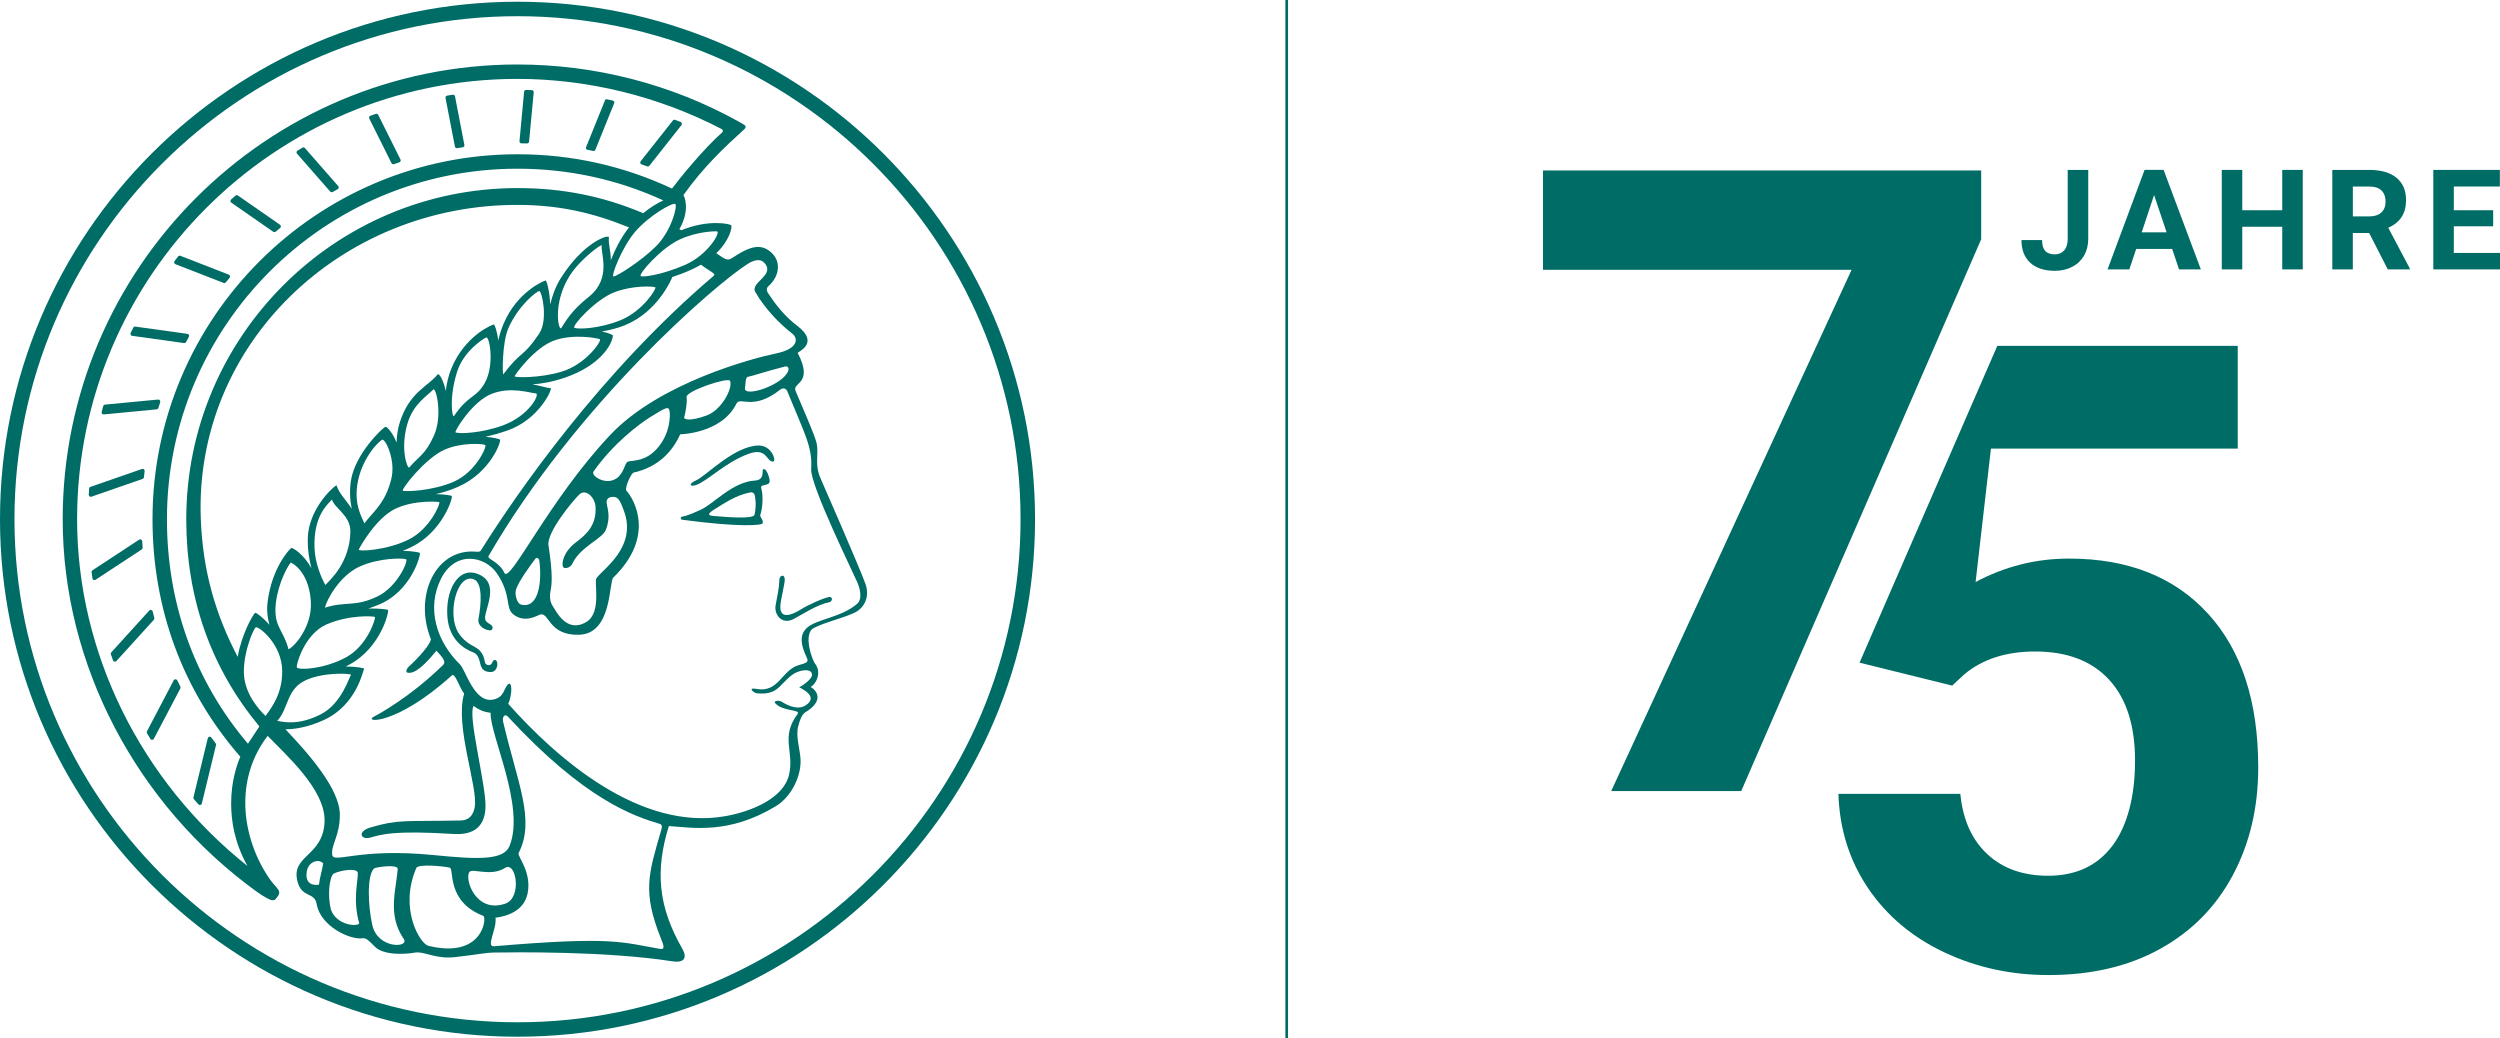
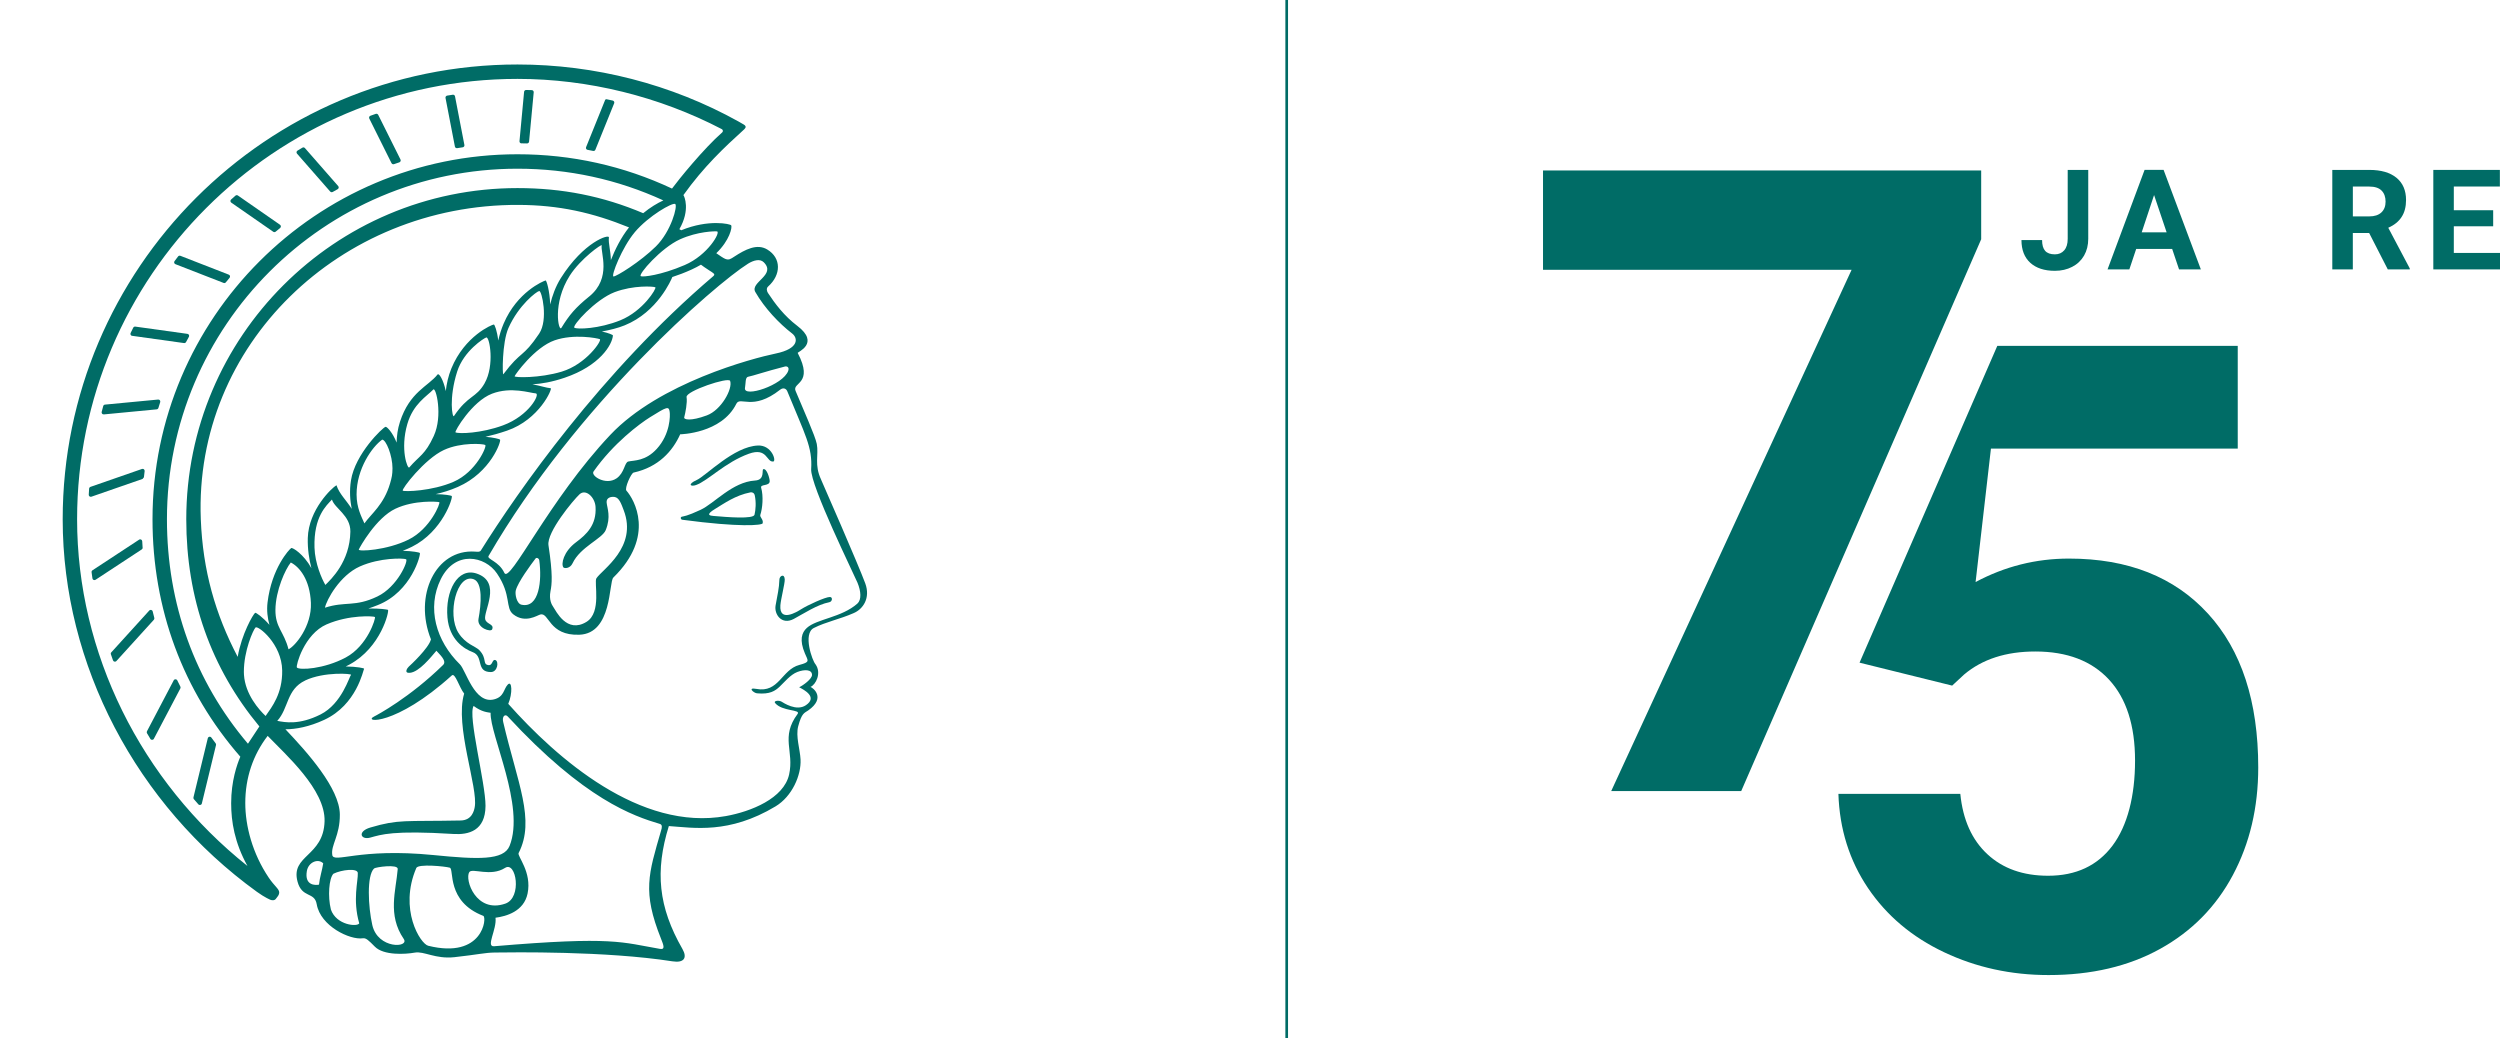
<svg xmlns="http://www.w3.org/2000/svg" id="Ebene_1" viewBox="0 0 938 389.45">
-   <path d="m194.17.65C87.09.65,0,87.75,0,194.81s87.1,194.17,194.17,194.17,194.18-87.1,194.18-194.17S301.24.65,194.17.65h0Zm0,382.91c-104.08,0-188.74-84.67-188.74-188.75S90.09,6.08,194.17,6.08s188.74,84.67,188.74,188.73-84.68,188.75-188.74,188.75h0Z" fill="#006c66" stroke-width="0" />
  <path d="m308.1,179.98c-2.68-5.62-.85-9.3-1.64-13.41-.59-3.03-5.1-13.02-7.97-19.93-1.36-3.25,6.96-2.46.81-14.21-.17-.35,8.54-3.57-.17-10.18-4.88-3.7-8.31-8.25-11-12.34-.37-.57-.73-1.7.06-2.4,4.92-4.38,5.03-10.68-.32-13.9-3.86-2.33-8.29.03-12.37,2.68-1.34.87-2.02,1.4-3.42.83-.72-.29-2.09-1.26-3.33-2.11,5.03-4.86,6-9.66,5.61-10.45-.27-.54-8.53-2.39-18.75,1.84-.22-.13-.46-.26-.72-.4,4.21-7.29,1.85-12.42,1.53-12.78,0,0-.01,0-.02,0,7.66-10.7,15.27-17.83,22.79-24.66l.17-.18c.49-.5.67-1.05-.27-1.63-.79-.5-1.01-.61-1.97-1.14-25.21-14.03-53.94-21.41-82.95-21.41C100.06,24.19,23.52,100.76,23.52,194.84c0,54.52,27.67,107.1,72.87,139.77,3.01,2.18,5.1,3.01,5.1,3.01.75.26,1.52.26,2-.36l.67-.88c.43-.55.6-1.08.6-1.57,0-1.25-1.8-2.36-3.92-5.5-6.11-9.07-8.81-19.37-8.81-28.01,0-9.44,2.88-18.03,8.4-25.2,6.81,7.1,21.67,20.15,21.35,32.02-.36,13.33-12.83,12.68-10.14,22.68,1.68,6.28,6.38,3.69,7.19,8.45,1.41,8.25,12.5,13.52,17.33,12.79,1.17-.18,2.17.8,4.48,3.14,3.3,3.35,11.41,2.89,15.01,2.24,3.42-.63,7.72,2.5,14.88,1.71,8.96-.99,11.24-1.68,15.06-1.74,6.47-.09,41.68-.62,66.71,3.3,4.31.68,5.68-1.27,3.75-4.64-9.07-15.8-10.33-29.21-5.1-46.11,9.25.62,22.54,3.12,40.04-7.39,6.21-3.73,9.68-11.69,9.38-17.61-.2-3.84-1.88-8.71-.88-12.46,1.34-5.03,2.31-4.92,3.77-5.94,6.68-4.7,1.86-8.43.83-8.81,2.02-.82,4.23-5.21,1.9-8.48-1.2-1.27-4.84-11.5-.64-13.63,4.53-2.3,9.7-3.28,14.9-5.56,3.58-1.5,6.44-5.67,4.39-11.21-2.45-6.66-16.12-37.98-16.54-38.85h0v-.02Zm-188.41,151.94c-1.31.26-5.5.42-4.56-5.09.58-3.4,4.27-4.83,6.14-2.9-.39,2.64-1.31,5.22-1.58,7.98h0Zm160.88-232.93c2.21-1.39,4.59-1.98,5.98-.6,4.86,4.8-5.26,7.49-3.15,11.17,3.45,6.04,8.95,11.83,13.8,15.56,2.28,1.75,2.61,5.71-6.1,7.51-8.77,1.82-43.7,11.02-62.13,30.55-23.07,24.45-37.74,56.11-39.74,51.76-2.02-4.39-6.64-5.1-5.92-6.34,33.13-57.09,85.06-101.92,97.27-109.61h0Zm15.19,40.11c-1.9,5.44-16.95,10.28-16.24,6.45.32-1.73.04-4,1.18-4.19,1.67-.29,6.42-1.95,13.81-3.84.74-.19,1.71.23,1.24,1.58h.01Zm-38.16,9.88c-.38-2.23,15.79-7.66,16.35-6.06,1.04,2.97-3.34,10.95-8.76,12.94-6.15,2.27-8.71,1.59-8.47.71.43-1.61,1.23-5.55.88-7.6h0Zm-37.54,84.34c-7.44,4.56-11.47-4.16-12.52-5.68-.46-.66-1.64-2.57-.99-5.85.51-2.58.93-6.08-.76-17.19-.75-4.89,9.36-17.01,11.64-19.13,2.36-2.2,5.79,1.1,6.02,4.68.43,6.8-3.39,10.38-7.29,13.28-4.78,3.56-5.7,8.2-4.78,9.44.35.48,2.5.5,3.44-1.51,2.88-6.14,11.12-9.22,12.44-12.44,2.05-5.02.55-8.24.35-10.35-.18-1.84,1.62-2.31,2.98-2.11,1.75.26,2.53,2.64,3.42,4.96,5.33,13.88-8.07,22.26-10.23,25.55-.99,1.51,2.07,12.8-3.71,16.34h-.01Zm11.22-53.81c-3.99,2.71-9.73-.96-8.58-2.6,7.41-10.57,17.27-17.92,21.22-20.38,6.34-3.95,7.02-4.23,7.35-1.99.2,1.35.27,8.26-4.84,13.87-4.24,4.66-8.5,4.26-10.68,4.75-1.47.33-1.39,4.27-4.46,6.35h-.01Zm-35.61,47.38c-1.83-.4-2.51-3.98-2.14-5.39.83-3.14,5.65-9.64,7.39-11.92.43-.57,1.32-.04,1.41.64,1.06,7.54,0,18.13-6.66,16.67h0Zm59.49-137.1c6.68-3.01,13.15-3.06,13.85-2.97,1.52.18-3.38,8.88-12.11,12.63-8.99,3.86-15.71,4.56-16.47,4.18-1.15-.57,7.62-10.64,14.73-13.84h0ZM101.14,234.5c-2.67-3.07-5.15-4.75-5.41-4.57-.74.52-5.06,7.91-6.55,16.53-8.42-16.09-13.08-32.36-13.84-51.63-2.58-65.47,52.25-118.19,119.16-117.95,15.26.05,27.81,2.88,41.51,8.44-3.07,3.84-5.29,8.43-6.81,12.28-.07-3.55-1-6.31-.74-8.52.16-1.36-9.47,1.64-18.04,15.27-1.98,3.16-3.22,6.65-3.99,9.88-.17-5.12-1.38-9.1-1.73-9-.88.24-10.65,4.27-15.74,16.2-.89,2.09-1.55,4.24-2.02,6.34-.43-3.64-1.36-6.04-1.66-6.02-.64.03-10.89,4.24-15.93,16.5-1.17,2.85-1.8,5.77-2.09,8.48-.91-4.27-2.56-6.88-3.09-6.22-3.53,4.48-10.44,6.47-14.11,17.77-.86,2.65-1.2,5.3-1.25,7.78-1.52-3.83-3.66-6.03-4.15-5.92-.99.21-11.42,10.12-12.98,20.11-.62,3.94-.33,7.6.28,10.67-1.99-3.22-4.65-5.58-5.72-8.86-1.64.88-10.47,9.18-10.76,19.82-.11,4.14.51,8.02,1.36,11.3-2.94-5.33-7.1-7.83-7.57-7.55-.77.47-7.36,7.6-8.89,20.41-.36,3,0,5.87.73,8.48h0l.03-.02ZM238.12,87.17c5.27-6.24,14.21-11.26,15.21-10.64,1.03.63-1.5,10.27-7.26,15.95-5.83,5.74-14.84,11.32-15.88,11.25-1.05-.07,3.21-10.94,7.94-16.55h0Zm-17.08,24.1c-5.11,4.14-7.43,6.89-10.41,11.75-1.02,1.66-3.49-9.2,3.15-19.61,4.07-6.38,12.17-12.1,11.99-11.34-.59,2.54,3.93,12.19-4.73,19.21h0Zm-18.73,13.89c-6.26,9.33-6.62,6.14-13.46,15.26-.38.5-.51-11.9,1.93-17.37,3.85-8.62,10.53-13.68,11.53-13.86.99-.18,3.45,10.82,0,15.96h0Zm-20.48,18.65c-3.22,5.61-6.14,4.33-11.5,12.29-.59.88-2.01-6.59,1.2-16.68,2.47-7.78,10.13-12.61,10.94-12.81,1.23-.29,3.18,10.52-.65,17.19h0Zm-19.07,19.76c-3.28,7.13-5.38,7.37-9.19,11.81-.65.76-3.5-6.78-.74-16.27,2.2-7.59,7.29-10.4,9.75-12.97.98-1.02,3.66,9.85.18,17.42h0Zm-15.5,12.22c0,2.18-.27,3.42-.89,5.55-2.33,8.03-7.07,11.41-9.64,15.04-1.03-2.37-2.93-5.74-2.94-10.83-.02-9.7,5.89-17.97,9.6-20.59,1.4-.06,3.88,5.85,3.88,10.84h-.01Zm-15.8,23.68c-.18,11.29-7.26,17.9-9.38,20-1.31-2.24-3.9-7.99-4.08-14.03-.34-11.63,4.47-15.76,6.55-18.01.99,3.33,7,5.97,6.91,12.05h0Zm-22.35,11.58c3.25,1.64,7.17,6.37,7.54,15.14.37,8.81-5.94,16.25-8.4,17.43-1.72-6.72-4.97-8.14-4.91-14.81.07-7.3,3.76-15.31,5.77-17.76h0Zm13.46,23.21c8.47-3.68,17.71-3.11,18.1-2.76.39.36-2.7,10.77-10.94,15.19-8.22,4.4-17.5,4.81-18.34,3.76-.47-.59,2.71-12.51,11.18-16.2h0Zm-.64-6.26c.52-2.81,5.55-12.11,13.1-15.47h0c7.57-3.37,16.32-3.12,17.32-2.71s-3.14,10.33-10.76,13.98c-8.52,4.08-11.94,1.7-19.66,4.21h0Zm12.69-21.81c.35-.86,6.51-11.92,13.75-15.32,7.17-3.36,15.85-2.65,16.44-2.46s-3.3,9.98-11.51,14.05c-8.12,4.04-19.03,4.58-18.68,3.72h0Zm16.5-22.1c-.59-.45,8.15-11.89,15.45-15.26,6.42-2.97,14.8-2.34,15.5-1.87s-3.41,10.1-11.87,13.8c-8.07,3.53-18.48,3.78-19.08,3.33h0Zm19.78-21.87c-.49-.24,6.19-11.62,13.69-14.5,7.16-2.75,14.26-.26,16.44-.12,1.75.12-2.46,8.36-12.29,11.99-8.2,3.02-16.59,3.25-17.84,2.63h0Zm22.19-21.06c.13-.53,7.47-10.86,15.03-13.48,7.2-2.49,16-.82,16.94-.42.94.4-5.09,9.41-14.33,12.19-8.32,2.5-17.77,2.25-17.64,1.72h0Zm22.41-18.21c-.97-.68,7.89-10.58,15.1-13.33,7.05-2.68,14.67-2.18,15.28-1.83.61.35-4.62,8.93-13.12,12.38-8,3.24-16.29,3.46-17.26,2.78h0Zm-122.66,201.96c-39.98-31.85-63.91-79.94-63.91-130.08C28.93,103.73,103.05,29.6,194.17,29.6c26.58,0,53.25,6.66,76.65,18.85.47.25.55.89.15,1.23-6.88,6.01-16.42,17.78-18.83,21.07-18.19-8.52-37.67-12.87-57.97-12.87-75.51,0-136.95,61.43-136.95,136.94,0,33.69,11.42,64.43,32.95,89.1-1.24,2.87-3.44,9.14-3.44,17.45,0,6.87,1.27,14.78,6.11,23.54h0Zm.27-45.95s-.06.05-.09.07c-19.89-23.43-30.38-52.46-30.38-84.21,0-72.52,59-131.52,131.52-131.52,19.14,0,37.52,4,54.73,11.89-2.27,1.05-4.88,2.6-7.56,4.8-15.14-6.41-30.38-9.42-47.17-9.42-68.51,0-124.27,55.74-124.27,124.25,0,29.72,9.27,55.83,27.43,77.74-1.05,1.6-2.53,3.84-4.22,6.39h0Zm6.55-10.32c-2.41-2.28-7.62-8.03-8.12-15.44-.02-.37-.04-.72-.04-1.08-.02-7.97,3.51-15.8,4.38-16.68.88-.88,9.87,6.11,10,16.14.12,8.69-3.86,13.68-6.23,17.07h0Zm14.83-13.32c7.14-3.39,17.79-2.57,17.21-2.1-.59.47-3.39,10.81-11.44,14.85-8.03,4.03-13.35,2.95-16.23,2.4,4.33-4.74,3.42-11.79,10.47-15.14h-.01Zm9.66,85.9c-1.21-4.87-.73-11.59.94-13.39,3.2-1.56,9.07-2.16,9.16-.29.16,2.98-2.01,10.06.54,18.89-.59,1.39-8.58.79-10.65-5.21h0Zm.53-20.44c-.63-3.67,2.9-7.19,2.83-15.2-.09-9.82-12.2-23.29-20.41-31.95,3.85,0,8.89-.92,14.55-3.54,12.21-5.65,14.61-18.64,14.96-19.16.17-.24-2.73-.82-6.89-.87.44-.22.9-.44,1.35-.69,11.95-6.4,15.07-20.25,14.5-20.56-.23-.12-3.2-.59-7.37-.48,1.17-.39,2.37-.83,3.61-1.33,12.64-5.02,16.17-19.08,15.72-19.54-.2-.2-2.72-.71-6.41-.8,1.12-.43,2.26-.93,3.44-1.51,11.53-5.73,15.53-18.63,14.93-19.06-.26-.19-2.6-.64-6.02-.69,2.57-.56,5.38-1.42,8.33-2.71,12.36-5.42,16.35-17.24,15.82-17.75-.23-.21-2.33-.79-5.47-1.05,2.46-.55,5.16-1.31,8.04-2.29,12.23-4.18,17.17-15.86,16.44-15.93-1.65-.15-3.92-.95-6.87-1.47,3.33-.21,7.21-.82,12.08-2.47,13.21-4.46,17.89-12.42,18.13-15.87.01-.22-1.58-.92-4.15-1.48,3.03-.55,6.07-1.3,8.57-2.32,12.34-5,17.47-17.12,17.87-18.12,2.25-.73,4.66-1.64,7.19-2.79,1.28-.58,2.46-1.2,3.55-1.84.6.46,1.56,1.15,2.99,2.07,1.86,1.2,2.52,1.48,1.6,2.27-41.98,35.76-73.43,80.93-87.16,102.88-.39.62-1.11.51-2.27.43-14.71-.97-23.04,16.53-16.46,32.93-.83,3.34-7.81,9.78-8.34,10.25s-1.93,2.52.46,2.3c3.43-.31,7.82-5.81,9.92-8.28.87,1.08,4.1,3.78,2.54,5.3-12.49,12.26-24.86,18.86-25.83,19.33-4.68,2.29,7.81,3.86,29.08-15.37,1.25-1.13,2.74,4.44,4.63,6.82-3.65,12.06,5.36,35.34,3.95,42.64-.24,1.28-1.01,4.88-5.26,4.97-21.08.43-23.15-.53-33.87,2.63-5.01,1.47-3.68,4.78-.06,3.79,4.11-1.12,8.42-2.79,31.25-1.36,5.58.35,11.95-1.13,12-10.55.04-8.54-6.75-34.01-4.46-37.49,3.03,2.28,5.22,2.37,6.37,2.57-.3,8.3,13.07,35.14,7.12,49.94-2.22,5.5-11.92,5.09-28.53,3.44-28.27-2.8-37.44,3.31-38.02-.08h0l.03.04Zm64.92,18.26c-10.99,3.81-15.33-9.05-13.52-11.82,1.09-1.67,8.03,1.89,13.43-1.59,4.17-2.68,6.46,11.2.09,13.41h0Zm-49.91,8.03c-1.54-6.8-2.15-18.6.67-21.22.56-.52,9.02-1.73,8.87.2-.65,8.12-3.93,17.19,2.25,26.23,2.31,3.38-9.73,3.92-11.79-5.21h0Zm20.98,7.78c-2.96-.73-11.1-13.7-4.47-29.18.7-1.64,10.87-.62,12.57-.11s-1.39,12.68,12.56,18.07c1.43.55-.06,16.32-20.66,11.22h0Zm87.37-43.22c-4.72,16.34-7.1,22.87-.01,40.61.94,2.36,1.65,4.14-.41,3.78-14.29-2.45-17.37-4.8-62.23-.99-3.22.27,1.06-6.26.53-10.7,4.09-.53,10.65-2.4,12.03-9.07,1.68-8.09-3.96-14.04-3.36-15.2,6.36-12.4-.41-26.15-5.79-49.18-.51-2.16.75-3.1,1.69-2.08,28.82,31.19,47.19,37.39,57.11,40.34.99.29.79,1.41.44,2.49h0Zm73.7-85.2c-6.02,5.32-15.28,5.76-19.02,9.17-1.95,1.78-2.83,4.57-.72,9.55,1.21,2.87,2.05,3.23-2.08,4.33-6.71,1.79-7.63,10.61-16.18,8.99-3.42-.65-.96,1.54.27,1.66,4.89.46,6.83-.91,8.54-2.52,1.72-1.61,4.01-4.5,6.63-5.49,2.7-1.03,5.44-.96,5.49,1.07.04,1.55-3.38,4-4.82,4.67,1.74.91,7.09,3.63,2.53,6.73-3.56,2.42-8.46-.93-9.16-1.34-1.06-.61-3.07-.31-2.41.51,2.64,3.23,9.73,2.38,8.46,4.09-6.54,8.79-1.22,13.93-3.2,22.77-2.02,8.96-14.28,13.87-23.72,15.57-32.11,5.79-63.34-21.52-81.65-42.11,1.67-3.9,1.45-9.01-.22-7.19-1.58,1.71-1.31,4.56-5.13,5.52-7.36,1.86-10.53-10.92-12.81-13.16-8.94-8.76-12.49-21.14-7.15-31.96,5.39-10.93,16.6-8.74,21.07-2.13,5.57,8.23,2.99,12.91,6.15,15.36,4.44,3.45,8.91.37,10.1.04,3.38-.92,3.12,8.01,14.66,7.59,12.4-.44,11-19.74,12.76-21.46,15.92-15.53,7.79-29.38,4.9-32.6-.78-.87,1.76-6.57,2.7-6.78,9.35-2.07,14.63-8.04,17.48-14.36,0,0,15.53-.26,21.06-11.45,1.48-2.99,6.05,2.88,16.42-5.27,1.17-.92,2.27-.48,2.71.59,6.66,16.34,9.47,20.86,8.95,29.19-.38,6.06,16.17,39.69,17.37,42.6,1.35,3.24,1.55,6.42,0,7.79h0l.02.03Z" fill="#006c66" stroke-width="0" />
  <path d="m284.38,167.16c-9.04.33-19.54,11.41-22.97,12.94-3.6,1.61-2.31,2.63-.22,1.87,4.5-1.64,10.91-8.52,19.77-11.72,6.99-2.53,6.54,3.23,9.17,2.91,1.23-.15-.53-6.2-5.75-6.01h0Z" fill="#006c66" stroke-width="0" />
  <path d="m286.42,176.02c-.75.18.79,4.04-3.14,4.28-8.5.52-15.23,8.57-20.41,10.98-5.18,2.42-6.26,2.38-7.03,2.58-.7.19-.43,1.07.14,1.15,21.67,2.9,29.99,2.1,30.18,1.32.35-1.49-1.2-2.24-.88-3.19.81-2.41,1.22-6.99.3-10.13-.4-1.48,3.21-.49,3.21-2.49,0-1.08-1.09-4.8-2.36-4.5h0Zm-3.33,17.11c-.41,1.69-10.09.92-15.35.46-1.25-.11-3.35-.3.66-2.7,3.15-1.89,7.5-5.07,13.18-6.16.46-.09,1.37.06,1.6,1.12.59,2.66.33,5.56-.09,7.29h0Z" fill="#006c66" stroke-width="0" />
  <path d="m311.38,223.99c-1.65-.02-8.33,3.03-10.83,4.62-1.45.92-8.23,5.1-7.75-1.51.17-2.32,1.67-8.07,1.64-9.64-.06-2.39-1.97-1.45-2.01-.03-.09,3.32-.75,5.85-1.43,9.74-.59,3.33,2.31,7.46,6.81,5.06,3.73-1.99,8.83-5.41,13.35-6.28,1.15-.22,1.36-1.94.22-1.96h0Z" fill="#006c66" stroke-width="0" />
  <path d="m185.87,247.67c-1.28-.48-.93,2.16-2.67,1.87-2.27-.38-.36-2.43-3.32-5.56-1.47-1.56-5.17-2.22-7.9-6.58-4.31-6.91-.6-22.3,5.7-20.09,3.51,1.23,2.89,9.39,1.85,14.91-.65,3.4,4.65,5.09,5.13,3.9.81-2-1.95-1.81-2.58-3.64-.97-2.81,6.49-14.03-3.26-17.29-7.12-2.37-11.8,6.58-10.94,16.49.72,8.36,6.28,11.81,9.45,12.99,4.3,1.59,1.04,7.46,6.83,7.49,2.56.01,3.09-3.99,1.71-4.51h0v.02Z" fill="#006c66" stroke-width="0" />
-   <path d="m242.8,62.42c.3.11.65.02.85-.24l12.03-15.23c.31-.39.16-.98-.3-1.17-.67-.28-1.35-.55-2.04-.81-.31-.12-.66-.02-.87.24l-12.09,15.29c-.32.41-.15,1,.34,1.18.7.24,1.39.49,2.08.75h0Z" fill="#006c66" stroke-width="0" />
  <path d="m220.47,56.22c.69.13,1.38.27,2.07.41.36.08.72-.11.85-.45l7.05-17.43c.17-.43-.08-.92-.54-1.02-.78-.17-1.56-.34-2.34-.5-.22-.04-.43.07-.51.27-.89,2.21-5.8,14.36-7.15,17.71-.18.44.09.93.56,1.02h.01Z" fill="#006c66" stroke-width="0" />
  <path d="m195.65,53.78c.7,0,1.4.02,2.09.04.39,0,.73-.29.77-.68l1.74-18.51c.04-.43-.29-.81-.73-.82-.7-.02-1.41-.04-2.11-.05-.39,0-.73.29-.77.69l-1.73,18.53c-.04.44.31.82.75.82h0v-.02Z" fill="#006c66" stroke-width="0" />
  <path d="m171.54,55.59c.69-.11,1.38-.22,2.07-.32.43-.06.72-.46.63-.89l-3.52-18.24c-.07-.4-.45-.66-.85-.6-.7.1-1.39.21-2.09.33-.42.07-.7.47-.62.89l3.52,18.23c.07.4.46.66.86.6h0Z" fill="#006c66" stroke-width="0" />
  <path d="m146.91,61.22c.17.34.56.5.92.37.67-.23,1.33-.46,2-.68.43-.15.64-.64.44-1.05l-8.36-16.76c-.17-.34-.57-.5-.93-.38-.67.23-1.33.47-2,.71-.43.15-.62.64-.42,1.05l8.34,16.74h0Z" fill="#006c66" stroke-width="0" />
  <path d="m123.9,71.86c.23.27.62.33.94.16.62-.35,1.23-.7,1.86-1.04.42-.23.52-.79.2-1.15l-12.49-14.27c-.23-.27-.64-.34-.95-.15-.62.36-1.23.73-1.84,1.1-.4.24-.49.79-.18,1.14l12.45,14.22h0Z" fill="#006c66" stroke-width="0" />
  <path d="m102.52,86.96c.28.19.65.18.91-.04.56-.47,1.12-.93,1.68-1.39.39-.32.36-.91-.05-1.2l-15.79-10.97c-.28-.2-.67-.18-.93.05-.54.48-1.09.96-1.63,1.44-.36.32-.32.9.07,1.18l15.73,10.92h0Z" fill="#006c66" stroke-width="0" />
  <path d="m83.88,106.16c.31.12.65.02.86-.23.46-.57.93-1.14,1.4-1.7.33-.39.18-1-.3-1.18l-18.15-7.07c-.31-.12-.67-.02-.87.24-.45.58-.89,1.16-1.33,1.75-.3.4-.14.97.33,1.15l18.07,7.03h0Z" fill="#006c66" stroke-width="0" />
  <path d="m49.59,126l19.45,2.72c.31.04.62-.11.77-.39.35-.66.71-1.31,1.07-1.96.25-.46-.03-1.04-.56-1.11l-19.55-2.72c-.32-.04-.64.12-.78.41-.33.66-.66,1.32-.98,1.99-.22.46.07,1.01.57,1.08h0v-.02Z" fill="#006c66" stroke-width="0" />
  <path d="m38.95,155.49l19.83-1.9c.3-.03.56-.24.65-.53.22-.72.45-1.44.68-2.16.17-.52-.24-1.04-.78-.99l-19.95,1.9c-.31.03-.57.25-.65.55-.2.73-.4,1.45-.58,2.18-.14.5.28.99.8.94h0Z" fill="#006c66" stroke-width="0" />
-   <path d="m54,179.07c.09-.77.18-1.54.27-2.31.07-.56-.46-.99-.99-.81l-19.33,6.72c-.28.1-.48.36-.51.66-.05.76-.1,1.52-.14,2.28-.03.54.5.93,1,.75l19.2-6.67c.27-.1.47-.34.5-.63h0Z" fill="#006c66" stroke-width="0" />
+   <path d="m54,179.07c.09-.77.18-1.54.27-2.31.07-.56-.46-.99-.99-.81l-19.33,6.72c-.28.1-.48.36-.51.66-.05.76-.1,1.52-.14,2.28-.03.54.5.93,1,.75l19.2-6.67h0Z" fill="#006c66" stroke-width="0" />
  <path d="m53.51,205.46c-.06-.8-.11-1.59-.15-2.39-.04-.58-.68-.91-1.16-.59l-17.51,11.5c-.24.16-.37.44-.33.73.1.77.2,1.54.32,2.31.07.54.7.82,1.16.52l17.35-11.4c.23-.15.36-.41.33-.68h0Z" fill="#006c66" stroke-width="0" />
  <path d="m57.9,231.84c-.22-.81-.41-1.62-.61-2.43-.14-.59-.88-.78-1.29-.33l-14.24,15.68c-.19.2-.25.49-.15.75.26.75.52,1.51.79,2.26.19.53.89.67,1.27.25l14.06-15.49c.17-.19.23-.45.17-.7h0Z" fill="#006c66" stroke-width="0" />
  <path d="m65.18,255.26l-10.04,19.11c-.12.23-.12.51.01.73.41.71.84,1.42,1.27,2.13.3.5,1.04.47,1.31-.04l9.94-18.9c.11-.22.11-.47,0-.69-.39-.77-.77-1.54-1.15-2.32-.27-.55-1.06-.56-1.35-.02h.01Z" fill="#006c66" stroke-width="0" />
  <path d="m79.3,276.73c-.38-.52-1.18-.35-1.34.27l-5.38,22.18c-.06.24,0,.49.16.67.56.65,1.12,1.29,1.69,1.94.41.46,1.15.27,1.3-.32l5.32-21.93c.05-.22,0-.45-.13-.63-.55-.72-1.09-1.45-1.62-2.18h0Z" fill="#006c66" stroke-width="0" />
  <path d="m828.4,230.21c-12.58-13.75-29.96-20.63-52.14-20.63-12.37,0-24.04,2.93-35.02,8.8l5.76-50.06h92.6v-38.54h-90.22l-51.68,118.85,34.75,8.61,4.48-4.16c6.83-5.76,15.72-8.64,26.71-8.64,11.94,0,21.16,3.52,27.67,10.56,6.5,7.04,9.76,17.17,9.76,30.39s-2.83,24.39-8.47,31.91c-5.65,7.52-13.7,11.28-24.15,11.28-9.38,0-16.98-2.69-22.78-8.08-5.81-5.38-9.2-12.93-10.16-22.63h-45.74c.43,13.22,4.14,25,11.11,35.34,6.99,10.34,16.5,18.37,28.55,24.07s25.11,8.56,39.18,8.56c16.1,0,30.07-3.28,41.9-9.84,11.84-6.56,20.93-15.78,27.26-27.67,6.34-11.89,9.52-25.35,9.52-40.38,0-24.73-6.29-43.98-18.87-57.73h-.02Z" fill="#006c66" stroke-width="0" />
  <path d="m775.81,63.75h7.7v25.85c0,2.38-.53,4.48-1.57,6.3-1.06,1.82-2.54,3.23-4.46,4.22-1.91.99-4.07,1.49-6.49,1.49-3.95,0-7.02-1.01-9.23-3.01-2.2-2.01-3.31-4.85-3.31-8.53h7.74c0,1.83.38,3.18,1.15,4.05.77.87,1.99,1.31,3.64,1.31,1.48,0,2.64-.5,3.51-1.51.88-1.01,1.31-2.44,1.31-4.31v-25.85h0Z" fill="#006c66" stroke-width="0" />
  <path d="m814.98,93.39h-13.48l-2.57,7.69h-8.18l13.9-37.34h7.13l13.98,37.34h-8.18l-2.59-7.69h-.01Zm-11.41-6.23h9.34l-4.7-13.98-4.64,13.98h0Z" fill="#006c66" stroke-width="0" />
-   <polygon points="863.99 101.08 856.3 101.08 856.3 85.08 841.3 85.08 841.3 101.08 833.61 101.08 833.61 63.75 841.3 63.75 841.3 78.88 856.3 78.88 856.3 63.75 863.99 63.75 863.99 101.08 863.99 101.08" fill="#006c66" stroke-width="0" />
  <path d="m888.91,87.42h-6.13v13.67h-7.7v-37.34h13.87c4.41,0,7.81.98,10.21,2.95,2.39,1.97,3.59,4.74,3.59,8.33,0,2.55-.55,4.67-1.66,6.37-1.09,1.7-2.76,3.06-5.01,4.06l8.07,15.26v.36h-8.25l-7-13.67h0Zm-6.13-6.23h6.21c1.93,0,3.43-.49,4.49-1.47s1.59-2.34,1.59-4.06-.49-3.15-1.5-4.15c-.99-1.01-2.54-1.51-4.6-1.51h-6.18v11.21h0v-.02Z" fill="#006c66" stroke-width="0" />
  <polygon points="935.44 84.9 920.67 84.9 920.67 94.9 938 94.9 938 101.08 912.98 101.08 912.98 63.75 937.95 63.75 937.95 69.98 920.67 69.98 920.67 78.88 935.44 78.88 935.44 84.9 935.44 84.9" fill="#006c66" stroke-width="0" />
  <polygon points="743.34 89.77 653.3 296.82 604.52 296.82 694.72 101.23 578.94 101.23 578.94 63.97 743.34 63.97 743.34 89.77 743.34 89.77" fill="#006c66" stroke-width="0" />
  <line x1="482.77" x2="482.77" y2="389.45" fill="none" stroke="#006c66" stroke-miterlimit="10" />
</svg>